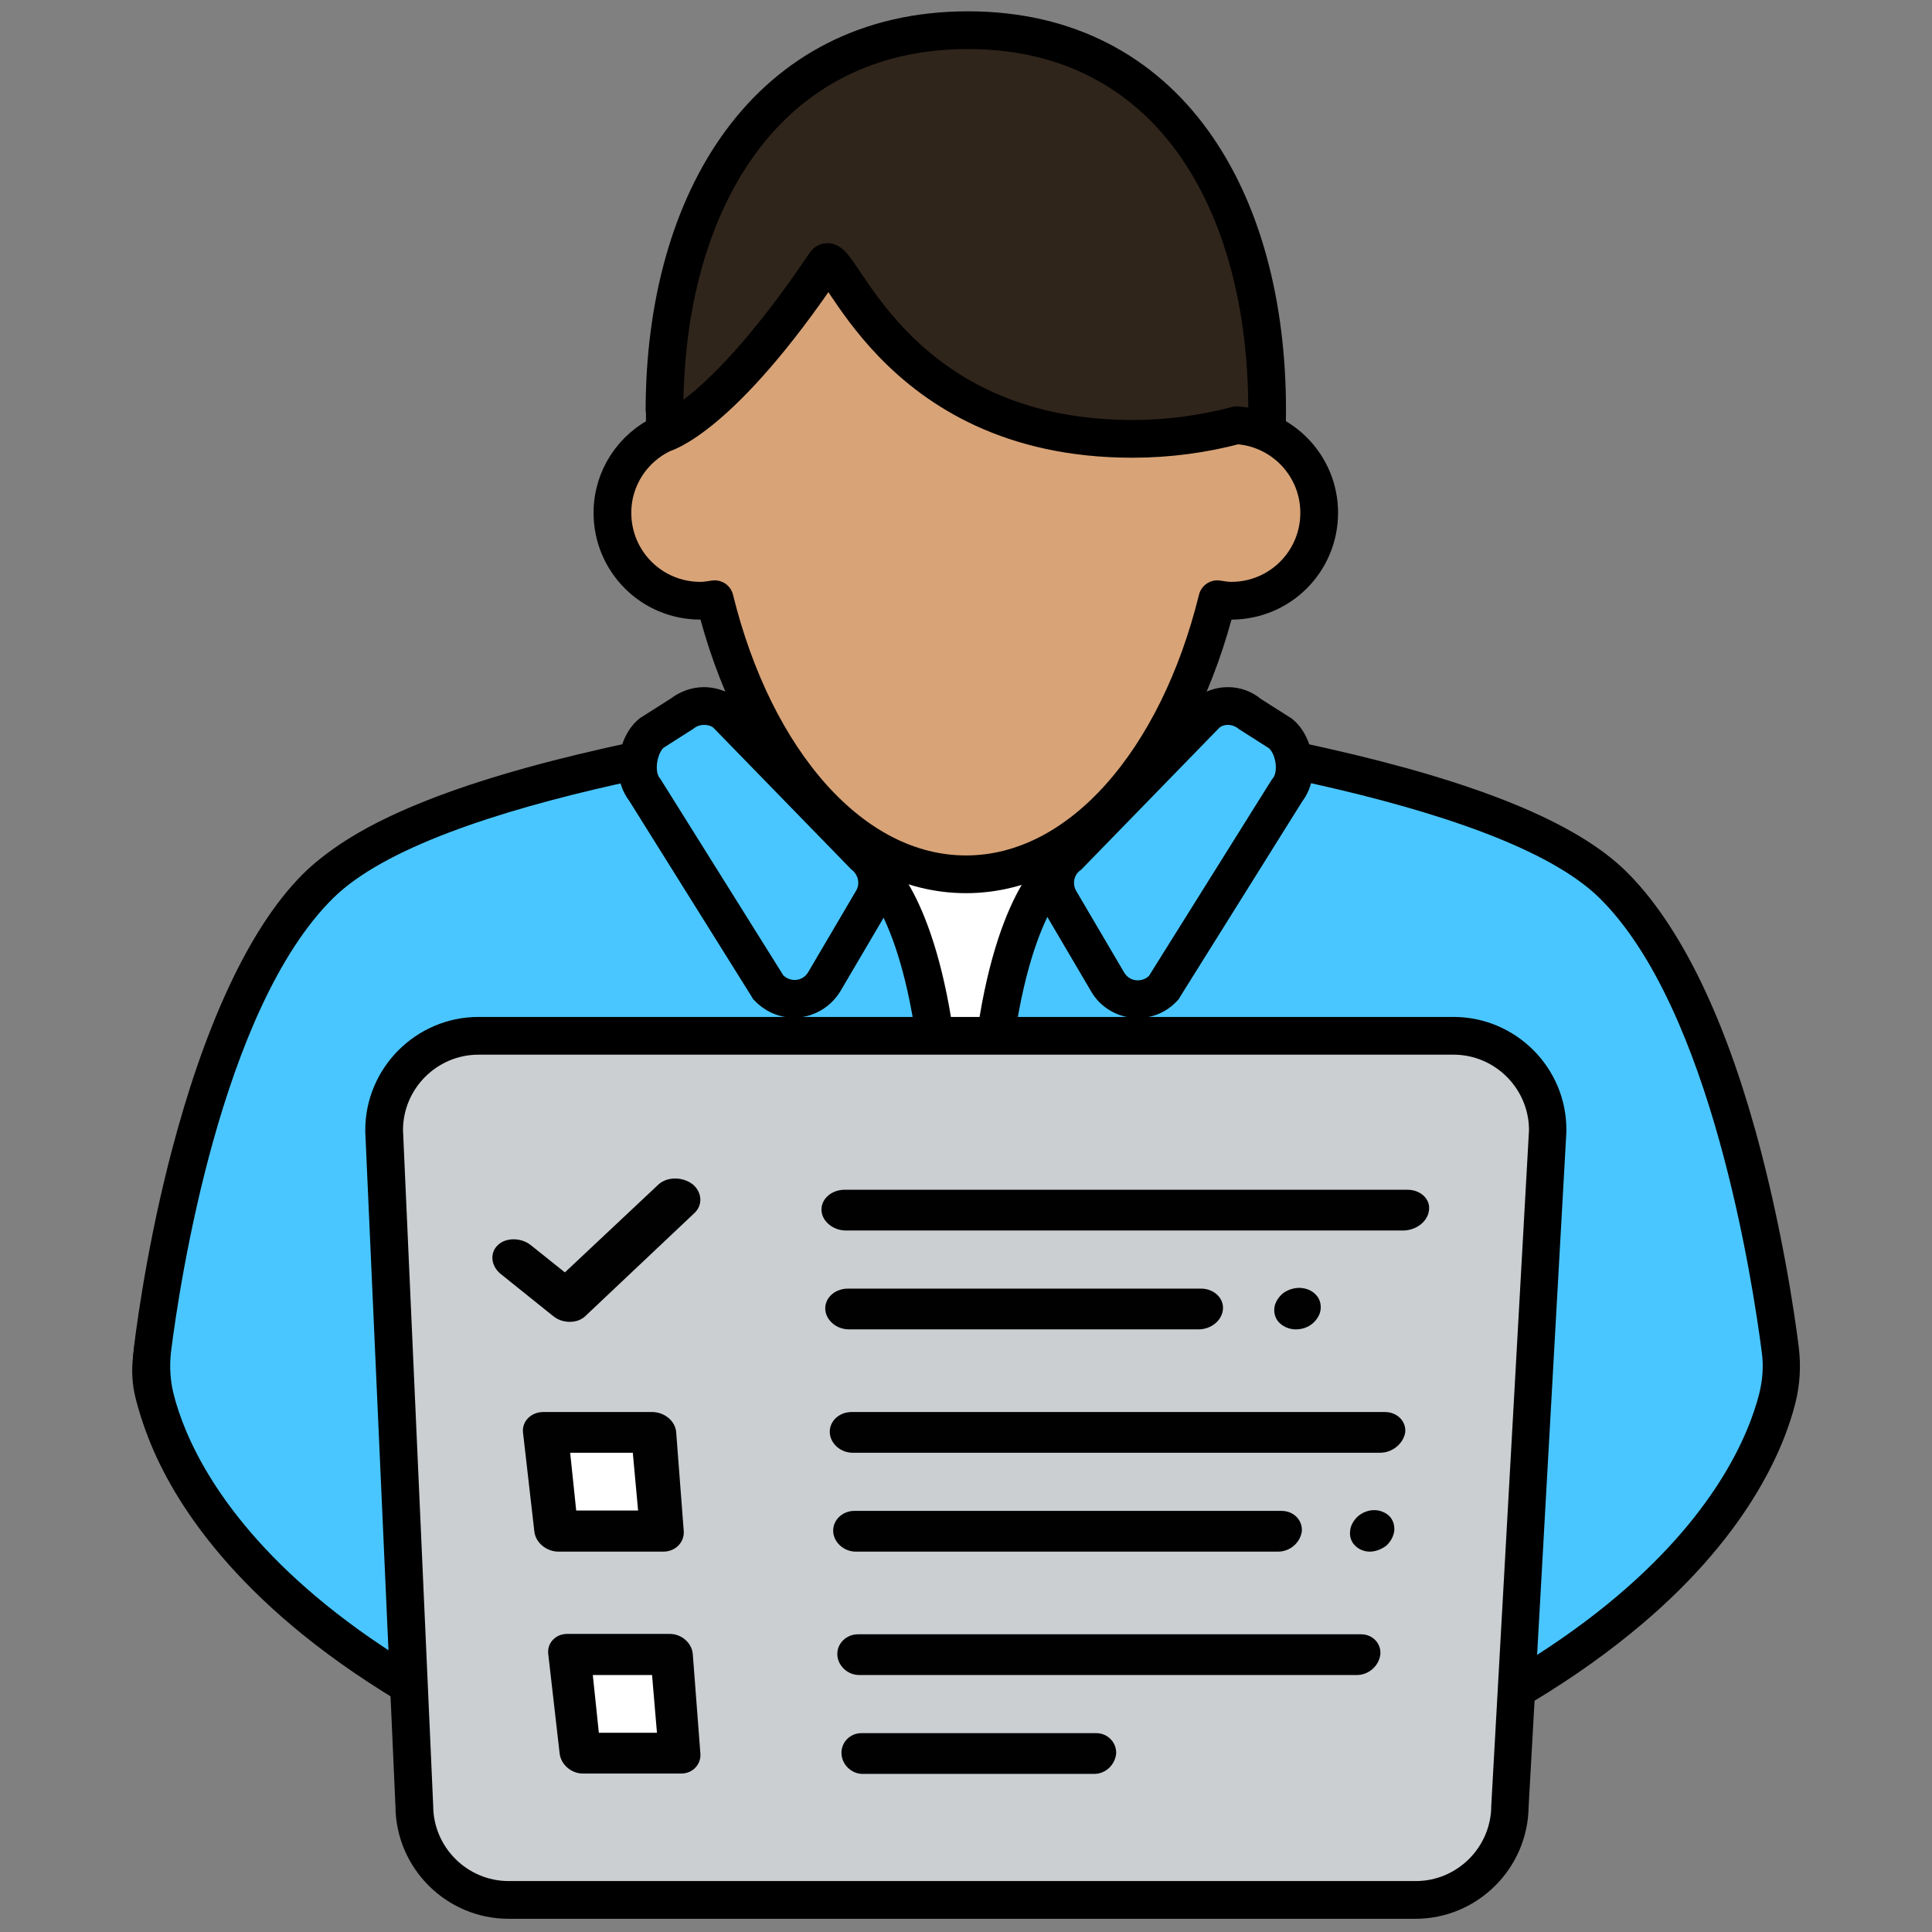
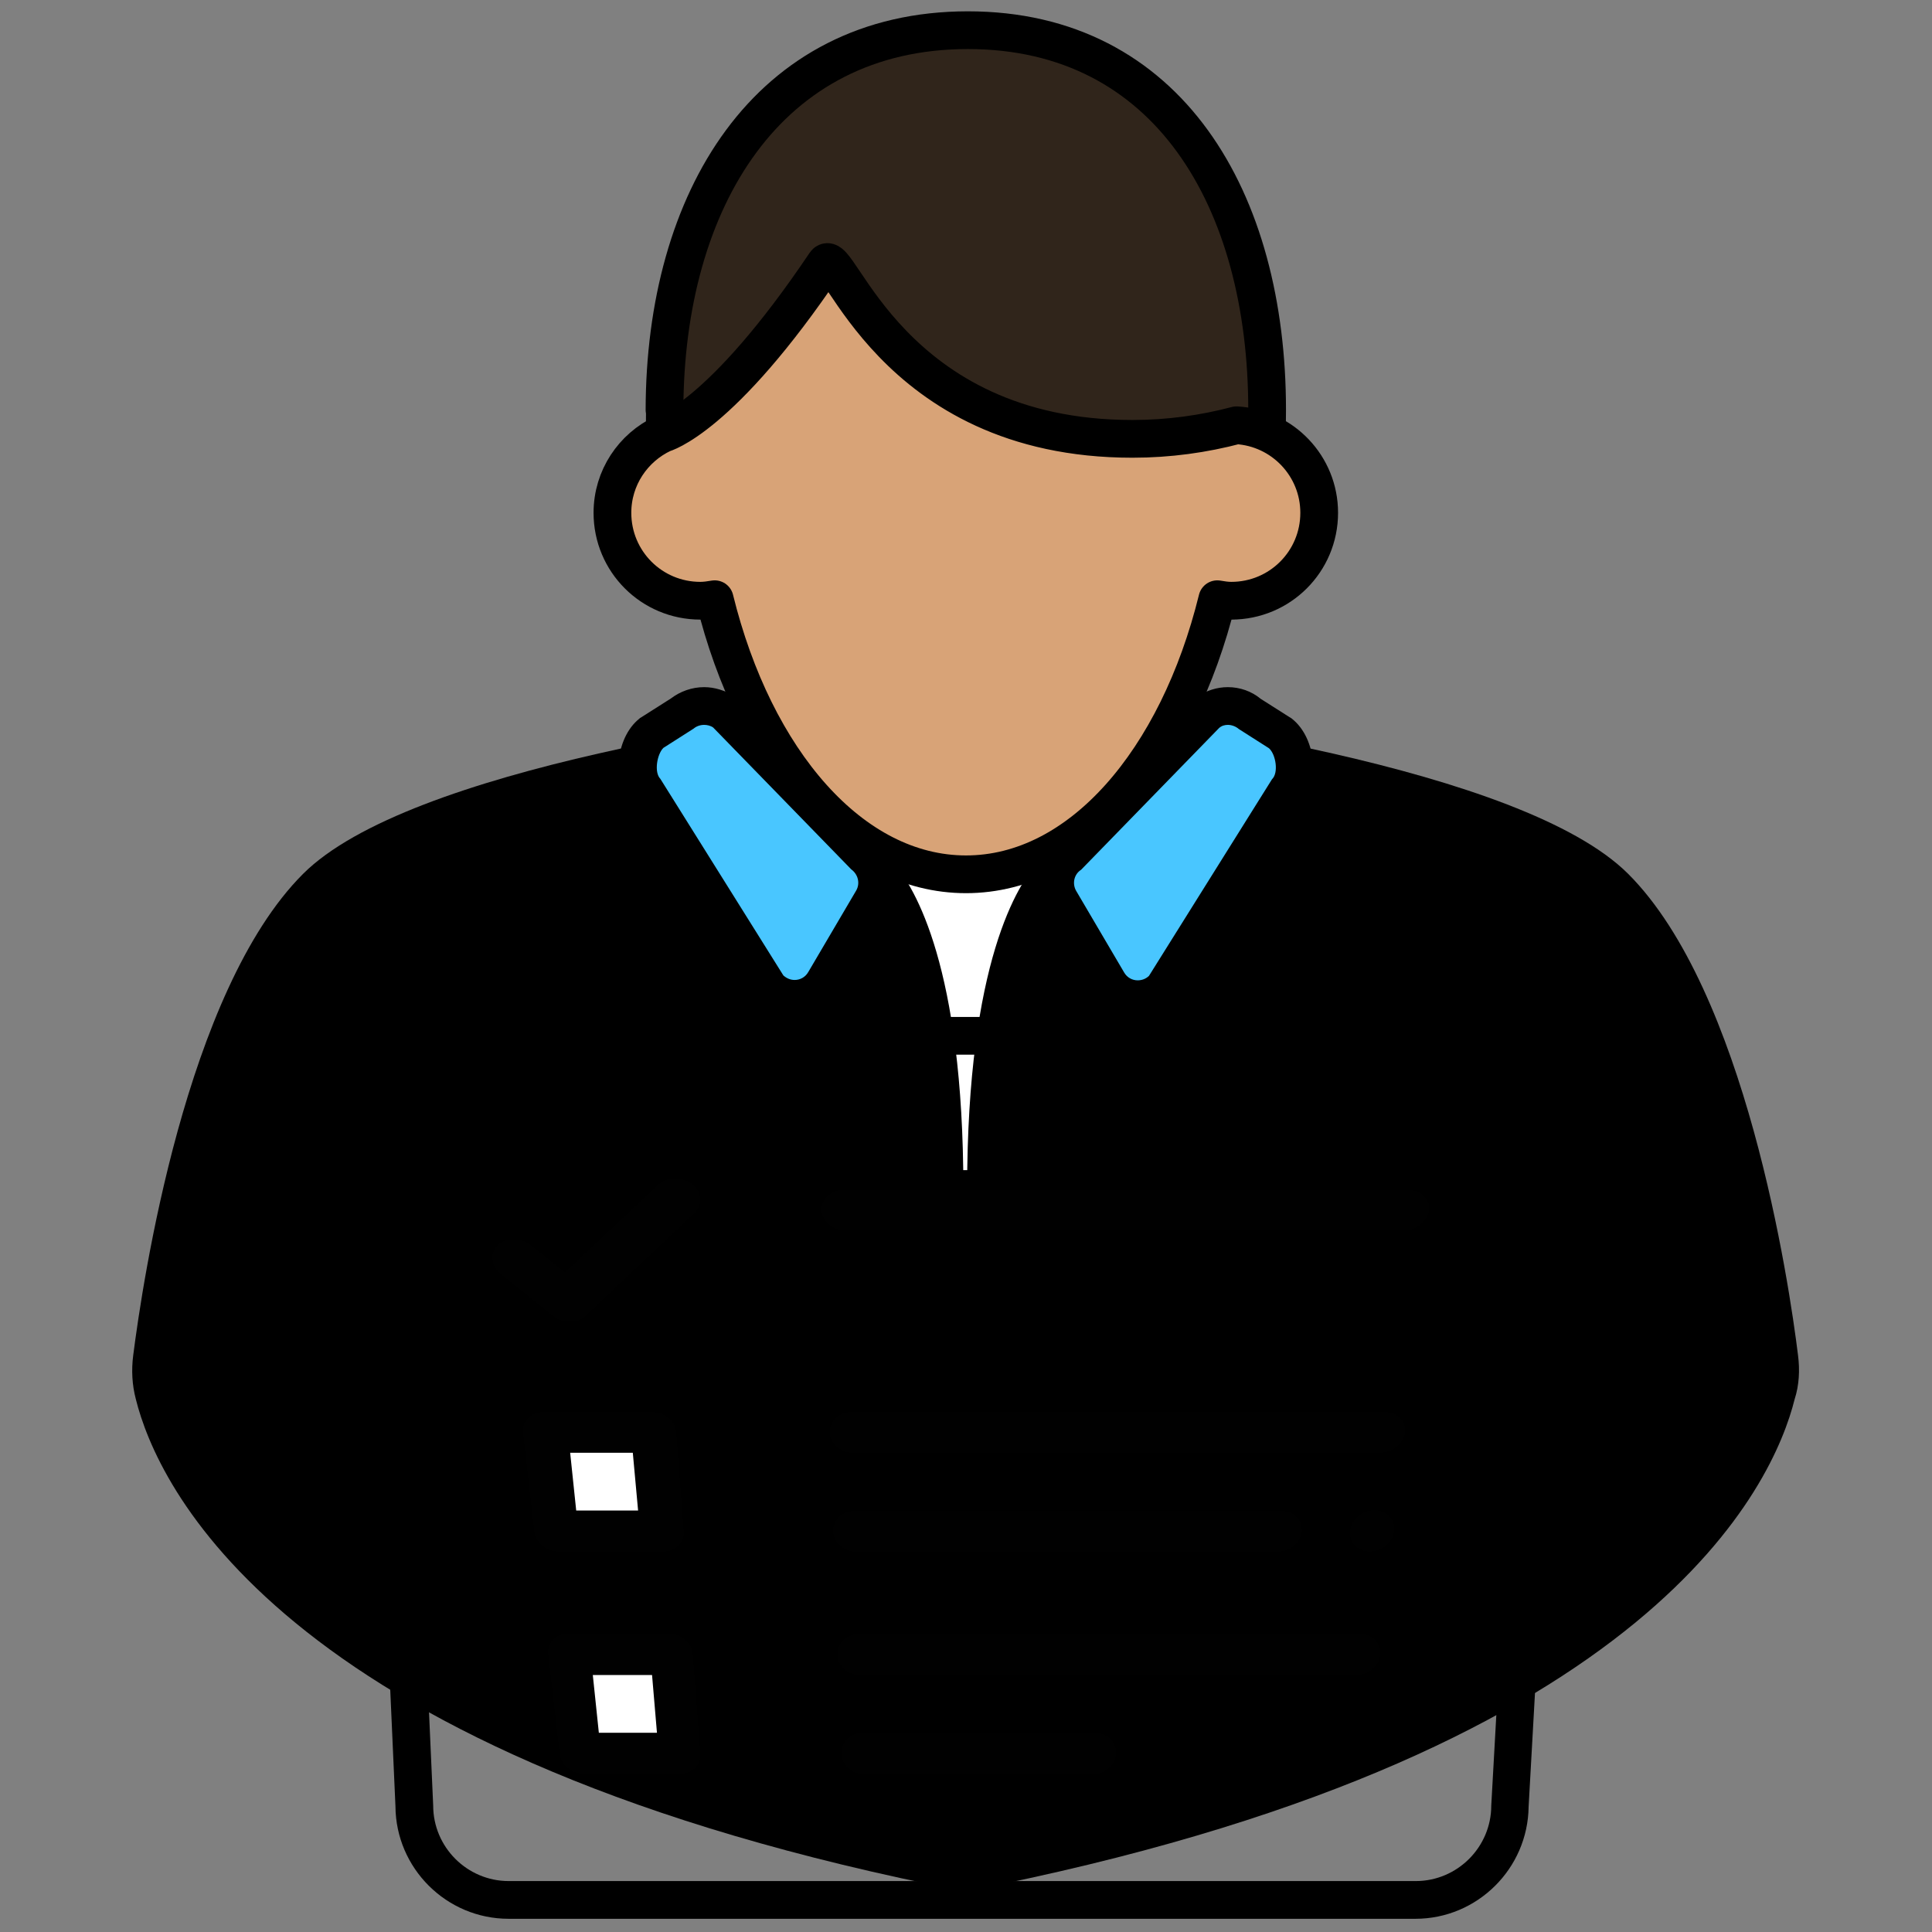
<svg xmlns="http://www.w3.org/2000/svg" version="1.1" id="Layer_1" x="0px" y="0px" viewBox="0 0 512 512" style="enable-background:new 0 0 512 512;" xml:space="preserve">
  <rect x="0" y="0" width="512" height="512" fill="#808080" stroke="none" />
  <style type="text/css">
	.st0{fill:#30251B;stroke:#000000;stroke-width:10;stroke-linecap:round;stroke-linejoin:round;stroke-miterlimit:10;}
	.st1{fill:#49C6FF;}
	.st2{fill:#FFFFFF;stroke:#000000;stroke-width:10;stroke-miterlimit:10;}
	.st3{fill:#CBCFD1;}
	.st4{fill:#A0A0A0;}
	.st5{fill:#D8A377;stroke:#000000;stroke-width:10;stroke-linecap:round;stroke-linejoin:round;stroke-miterlimit:10;}
	.st6{fill:#010101;}
	.st7{fill:#FFFFFF;}
</style>
  <g>
    <path class="st0" d="M212.8,133.3c0,14.2-11.4,25.8-25.4,25.8c-12.9,0-8.7-9.7-10.4-22.3c-1.2-9.1-0.8-18.5-0.8-28.2h-0.1   C176.2,53,203.4,8,256.5,8s79.3,45,79.3,100.6l0,0c0,9.7-0.6,19.1-1.8,28.2c-1.7,12.6,4.6,22.3-8.3,22.3c-14,0-25.4-11.5-25.4-25.8   " />
  </g>
  <path d="M476.5,359.2c-2.4-19.5-13.9-96.5-45-127.6c-28-28-125.5-41.7-166.4-46.3v-1.9c0,0-3.4,0.3-9.2,0.9  c-5.8-0.6-9.2-0.9-9.2-0.9v1.9c-40.9,4.6-138.4,18.3-166.4,46.3c-31.1,31.1-42.5,108.1-45,127.6c-0.5,3.9-0.3,7.8,0.7,11.6  c5.6,22.5,37,92.7,210.6,128.6v3.6c3.1-0.6,6.2-1.1,9.2-1.7c3,0.6,6.1,1.2,9.2,1.7v-3.6c173.6-35.9,205-106.1,210.6-128.6  C476.8,367.1,477,363.1,476.5,359.2z" />
  <g>
-     <path class="st1" d="M263.9,498.9c-2.7-0.5-5.3-1-7.9-1.5c-2.6,0.5-5.2,1-7.9,1.5l-5.9,1.1v-5.3c-70-14.7-123.5-36.7-159-65.6   C53.3,404.9,43.9,382,41,370.5c-1.1-4.2-1.3-8.5-0.8-12.8c2.7-21.3,13.9-93.2,44.4-123.3c12.2-12.1,38.3-22.7,77.3-31.4   c28.9-6.5,58.9-10.7,80.3-13.2v-2.7l5.4,0.4c0.1,0,3.1,0.3,8.3,0.8c5.2-0.5,8.2-0.8,8.3-0.8l5.4-0.4v2.7   c21.4,2.5,51.4,6.7,80.3,13.2c39.1,8.8,65.1,19.3,77.3,31.4c30.5,30.1,41.7,102,44.4,123.3c0.6,4.3,0.3,8.6-0.8,12.8   c-2.9,11.5-12.3,34.3-42.1,58.6c-35.6,28.9-89.1,50.9-159,65.6v5.3L263.9,498.9z" />
-     <path d="M264.8,192.5v1.8c39.1,4.4,132.3,17.3,159.1,43.7c29.7,29.3,40.6,102,43,120.4c0.5,3.7,0.2,7.4-0.7,11   c-5.4,21.2-35.4,87.5-201.3,121.3v3.4c-3-0.5-5.9-1.1-8.8-1.6c-2.9,0.6-5.8,1.1-8.8,1.6v-3.4C81.3,456.8,51.3,390.6,46,369.4   c-0.9-3.6-1.1-7.3-0.7-11c2.3-18.4,13.3-91.1,43-120.4c26.7-26.4,120-39.3,159.1-43.7v-1.8c0,0,3.2,0.3,8.8,0.8   C261.5,192.8,264.8,192.5,264.8,192.5 M274.8,181.7l-10.8,0.9c-0.1,0-3,0.2-7.9,0.7c-5-0.5-7.8-0.7-7.9-0.7l-10.8-0.9v3.7   c-21.1,2.5-49.2,6.6-76.4,12.7c-40.5,9.1-66.6,19.8-79.7,32.7c-13.9,13.7-25.4,36.8-34.3,68.7C40,324.4,36.6,348,35.5,357   c-0.6,4.9-0.3,9.9,0.9,14.7C39.2,383.8,49,407.8,80,433c35.5,28.8,88.4,50.9,157.2,65.8v7.2l11.8-2.1c2.3-0.4,4.6-0.8,7-1.3   c2.4,0.5,4.7,0.9,7,1.3l11.8,2.1v-7.2C343.6,484,396.5,461.9,432,433c31-25.1,40.8-49.2,43.8-61.2c1.2-4.8,1.5-9.7,0.9-14.7   c-1.1-9-4.6-32.6-11.5-57.5c-8.9-31.9-20.5-55-34.3-68.7c-13.1-12.9-39.2-23.6-79.7-32.7c-27.1-6.1-55.2-10.2-76.4-12.7   L274.8,181.7L274.8,181.7z" />
-   </g>
+     </g>
  <g>
    <g>
      <path class="st1" d="M301.6,264.8c-3.3,0-6.3-1.7-8-4.5l-12.7-21.6c-2.4-4-1.4-9.1,2.3-12l36.7-37.7l0.4-0.3    c1.5-1.1,3.3-1.6,5.2-1.6c2.2,0,4.2,0.7,5.9,2.1l8,5.1l0.3,0.3c2.5,2.3,3.4,5.9,3.4,8.6c0,2.5-0.6,4.7-2,6.2l-32.7,52.2L308,262    C306.3,263.9,304,264.8,301.6,264.8L301.6,264.8z" />
      <path d="M325.4,192.1c1,0,2.1,0.4,2.9,1.1l8,5.1c1.8,1.6,2.6,6.5,0.8,8.2l-32.6,52.1c-0.8,0.8-1.9,1.2-3,1.2    c-1.4,0-2.8-0.7-3.6-2.1l-12.7-21.6c-1.1-1.9-0.6-4.4,1.3-5.6l36.6-37.6C323.8,192.3,324.6,192.1,325.4,192.1 M325.4,182.1    c-2.9,0-5.7,0.9-8,2.5l-0.8,0.6l-0.7,0.7L279.7,223c-5.3,4.4-6.8,12.2-3.2,18.2l12.7,21.6c2.5,4.3,7.2,7,12.3,7    c3.7,0,7.3-1.4,10-4.1l0.8-0.8l0.6-1l32.2-51.5c1.9-2.5,2.9-5.7,2.9-9.2c-0.1-4.8-1.9-9.4-5-12.2l-0.7-0.6l-0.8-0.5l-7.4-4.7    C331.7,183.2,328.6,182.1,325.4,182.1L325.4,182.1z" />
    </g>
    <g>
      <path class="st1" d="M210.4,264.8c-2.4,0-4.7-0.9-6.5-2.6l-0.4-0.4l-32.7-52.2c-1.3-1.6-2-3.7-2-6.2c0-2.7,1-6.4,3.4-8.6l0.3-0.3    l8-5.1c1.7-1.4,3.7-2.1,5.9-2.1c1.9,0,3.7,0.6,5.2,1.6l0.4,0.3l36.7,37.7c3.6,2.8,4.6,8,2.3,12l-12.7,21.6    C216.7,263.1,213.7,264.8,210.4,264.8z" />
      <path d="M186.6,192.1c0.8,0,1.7,0.2,2.4,0.7l36.6,37.6c1.8,1.3,2.4,3.7,1.3,5.6l-12.7,21.6c-0.8,1.4-2.2,2.1-3.6,2.1    c-1.1,0-2.1-0.4-3-1.2L175,206.4c-1.7-1.7-0.9-6.5,0.8-8.2l8-5.1C184.5,192.5,185.5,192.1,186.6,192.1 M186.6,182.1L186.6,182.1    c-3.2,0-6.3,1.1-8.8,3l-7.4,4.7l-0.8,0.5l-0.7,0.6c-3.1,2.8-4.9,7.4-5,12.2c-0.1,3.5,1,6.7,2.9,9.2l32.2,51.5l0.6,1l0.8,0.8    c2.7,2.6,6.2,4.1,10,4.1c5,0,9.7-2.7,12.3-7l12.7-21.6c3.6-6.1,2.1-13.8-3.2-18.2l-36.1-37.1l-0.7-0.7l-0.8-0.6    C192.2,183,189.4,182.1,186.6,182.1L186.6,182.1z" />
    </g>
  </g>
  <g>
    <path class="st2" d="M261.3,315.1c0-59.8,13.5-78.9,17.5-83.3c0.7-0.8,1.1-1.8,1.1-2.8v-6.9h-46.2l-1.4,6.5c-0.3,1.3,0,2.6,0.9,3.6   c4.3,5,17.1,24.7,17.1,82.9H261.3z" />
  </g>
  <g>
-     <path class="st3" d="M134.8,503.5c-13.7,0-24.9-11.2-25-24.9l-8-179v-0.1c0-13.8,11.2-25,25-25h258.3c13.8,0,25,11.2,25,25v0.1   l-10,179c-0.1,13.7-11.3,24.9-25,24.9H134.8z" />
    <path d="M385.2,279.5c11,0,20,9,20,20l-10,179c0,11-9,20-20,20H134.8c-11,0-20-9-20-20l-8-179c0-11,9-20,20-20H385.2 M385.2,269.5   H126.8c-16.5,0-30,13.5-30,30v0.2v0.2l8,178.8c0.1,16.4,13.5,29.8,30,29.8h240.3c16.4,0,29.8-13.3,30-29.7l10-178.7v-0.3v-0.3   C415.2,283,401.7,269.5,385.2,269.5L385.2,269.5z" />
  </g>
  <path class="st4" d="M256,167.7" />
  <path class="st5" d="M327.7,112.7c12.2,0.7,21.9,10.8,21.9,23.2c0,12.9-10.4,23.3-23.3,23.3c-1.3,0-2.5-0.2-3.7-0.4  c-10.5,42.7-36.3,72.9-66.6,72.9s-56.1-30.2-66.6-72.9c-1.2,0.2-2.5,0.4-3.8,0.4c-12.9,0-23.3-10.4-23.3-23.3  c0-9.3,5.5-17.3,13.4-21c0,0,15.3-3.9,43-45.1c3.5-5.2,17,46.5,81.4,46.5C309.8,116.3,319,115,327.7,112.7" />
  <g>
    <path class="st6" d="M371.8,326.1H224.2c-3.5,0-6.4-2.5-6.5-5.4c-0.1-3,2.7-5.4,6.1-5.4H373c3.5,0,6.1,2.5,5.7,5.4   C378.4,323.7,375.3,326.1,371.8,326.1z" />
-     <path class="st6" d="M343.4,352.3c-1.6,0-3.1-0.6-4.2-1.6c-1.1-1-1.6-2.4-1.5-3.9c0.1-1.4,0.9-2.8,2.1-3.9c1.2-1,2.9-1.6,4.5-1.6   c1.6,0,3.2,0.6,4.2,1.6c1.1,1,1.6,2.4,1.5,3.9s-0.9,2.8-2.1,3.9C346.6,351.8,345,352.3,343.4,352.3z" />
-     <path class="st6" d="M317.6,352.3H225c-3.4,0-6.2-2.5-6.3-5.4c-0.1-3,2.6-5.4,6-5.4h93.6c3.4,0,6,2.5,5.8,5.4   C323.9,349.9,321,352.3,317.6,352.3z" />
    <path class="st6" d="M365.7,385H226c-3.3,0-6-2.5-6.1-5.4c-0.1-3,2.5-5.4,5.8-5.4h141.3c3.3,0,5.7,2.5,5.4,5.4   C371.9,382.6,369,385,365.7,385z" />
    <path class="st6" d="M363,411.2c-1.5,0-2.9-0.6-3.9-1.6c-1-1-1.5-2.4-1.3-3.9c0.1-1.4,0.9-2.8,2.1-3.9c1.2-1,2.7-1.6,4.3-1.6   c1.5,0,3,0.6,4,1.6c1,1,1.4,2.4,1.3,3.9c-0.2,1.4-0.9,2.8-2.1,3.9C366.1,410.6,364.5,411.2,363,411.2z" />
    <path class="st6" d="M338.7,411.2H226.8c-3.2,0-5.9-2.5-6-5.4c-0.1-3,2.5-5.4,5.6-5.4h113.2c3.3,0,5.6,2.5,5.4,5.4   C344.6,408.8,341.9,411.2,338.7,411.2z" />
    <path class="st6" d="M359.6,443.9H227.7c-3.1,0-5.7-2.5-5.8-5.4c-0.1-3,2.4-5.4,5.5-5.4h133.3c3.1,0,5.4,2.5,5.1,5.4   C365.4,441.5,362.7,443.9,359.6,443.9z" />
    <path class="st6" d="M290,470.1h-61.4c-3,0-5.5-2.5-5.6-5.4c-0.1-3,2.3-5.4,5.3-5.4h62.2c3.1,0,5.4,2.5,5.3,5.4   C295.5,467.7,293,470.1,290,470.1z" />
    <g>
      <polygon class="st7" points="151,438.4 178,438.4 180.1,464.6 153.8,464.6   " />
      <polygon class="st7" points="144.6,379.6 173.3,379.6 175.4,405.8 147.4,405.8   " />
    </g>
    <path class="st6" d="M174.5,313.9l-24.8,23.3l-9-7.2c-2.6-2.1-6.7-2.1-8.8,0c-2.2,2.1-1.8,5.6,0.9,7.7l13.7,11   c1.3,1.1,2.9,1.6,4.5,1.6s3.1-0.5,4.2-1.6l28.8-27.2c2.3-2.1,2.1-5.6-0.5-7.7C180.8,311.8,176.8,311.8,174.5,313.9z" />
    <path class="st6" d="M177.5,433h-27.2c-3.1,0-5.4,2.5-5,5.4l3,26.2c0.3,3,3.1,5.4,6.1,5.4h26.2c3,0,5.3-2.5,5-5.4l-2-26.2   C183.4,435.5,180.7,433,177.5,433z M174.1,459.2h-15.4l-1.6-15.3h15.7L174.1,459.2z" />
    <path class="st6" d="M172.8,374.2H144c-3.3,0-5.7,2.5-5.4,5.4l3,26.2c0.3,3,3.2,5.4,6.4,5.4h27.8c3.2,0,5.6-2.5,5.4-5.4l-2-26.2   C179,376.6,176.1,374.2,172.8,374.2z M169.1,400.3h-16.4l-1.6-15.3h16.6L169.1,400.3z" />
  </g>
</svg>